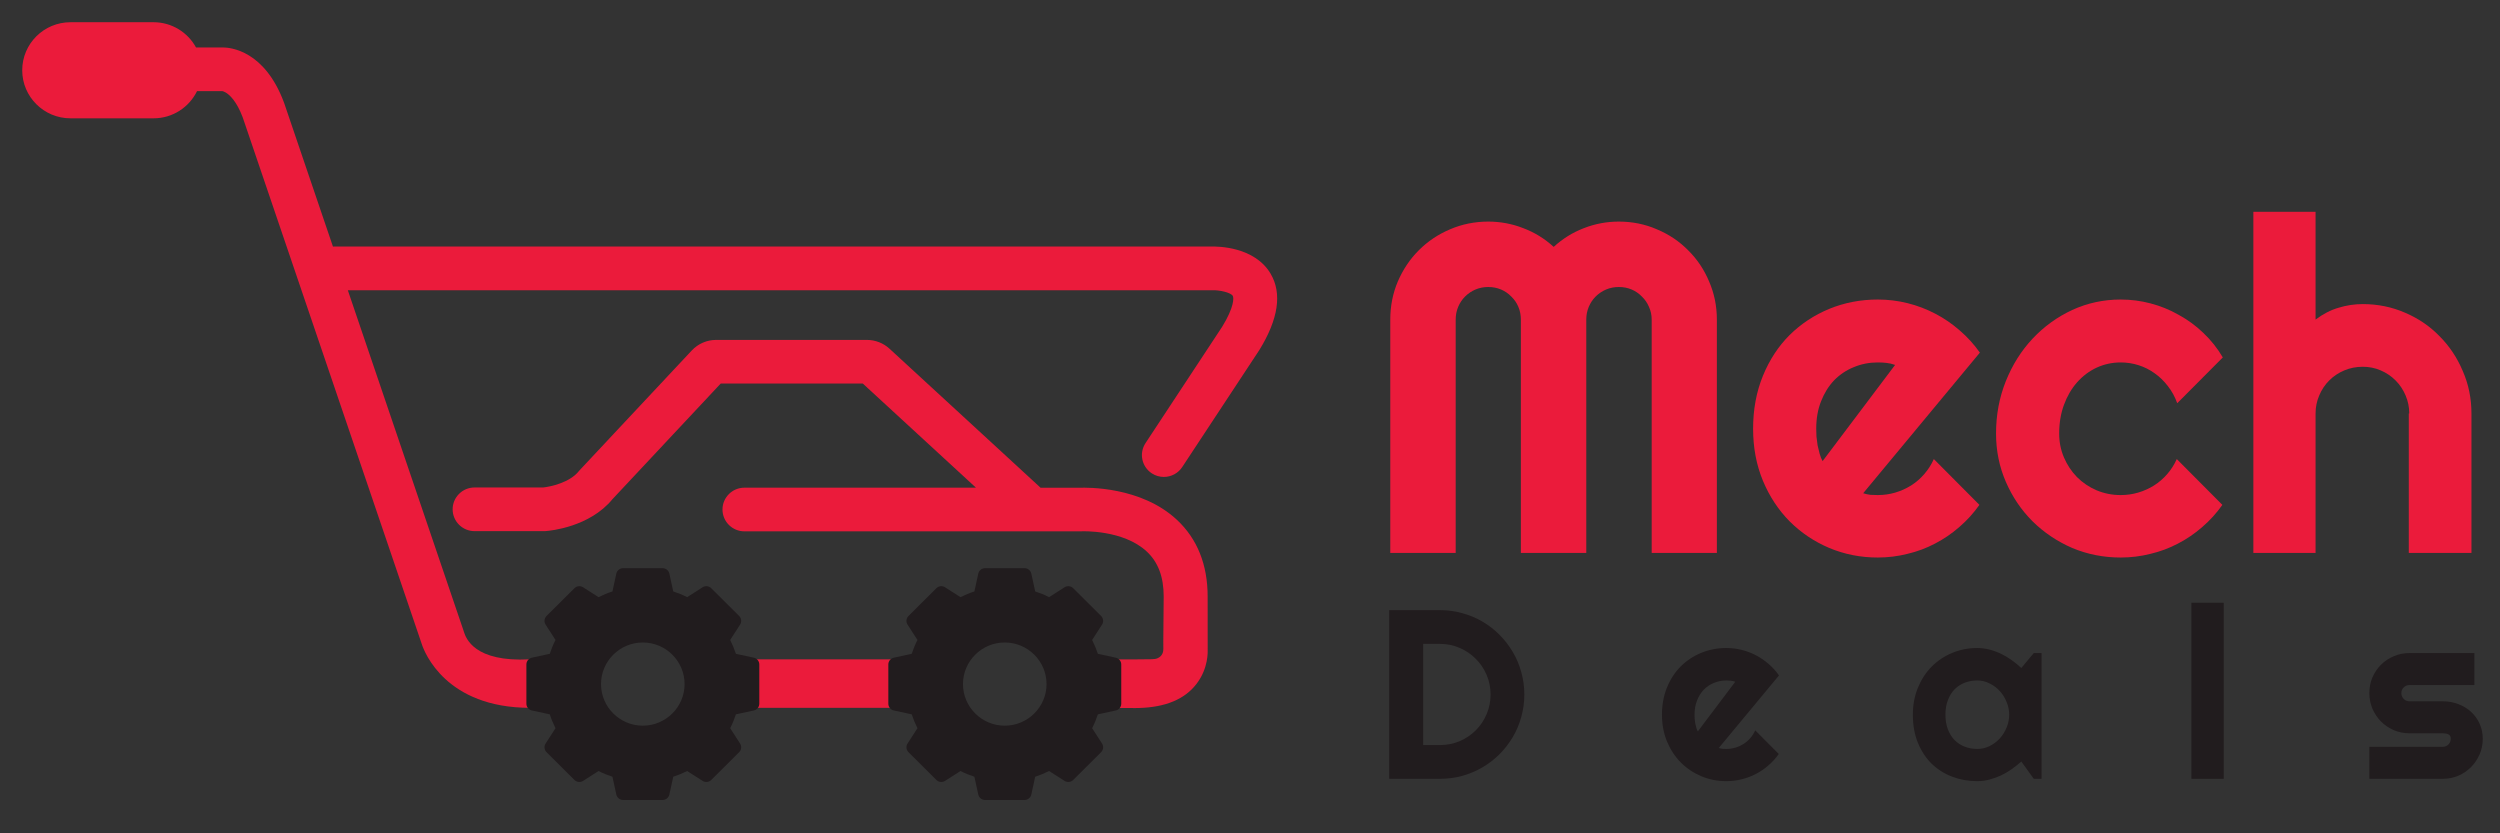
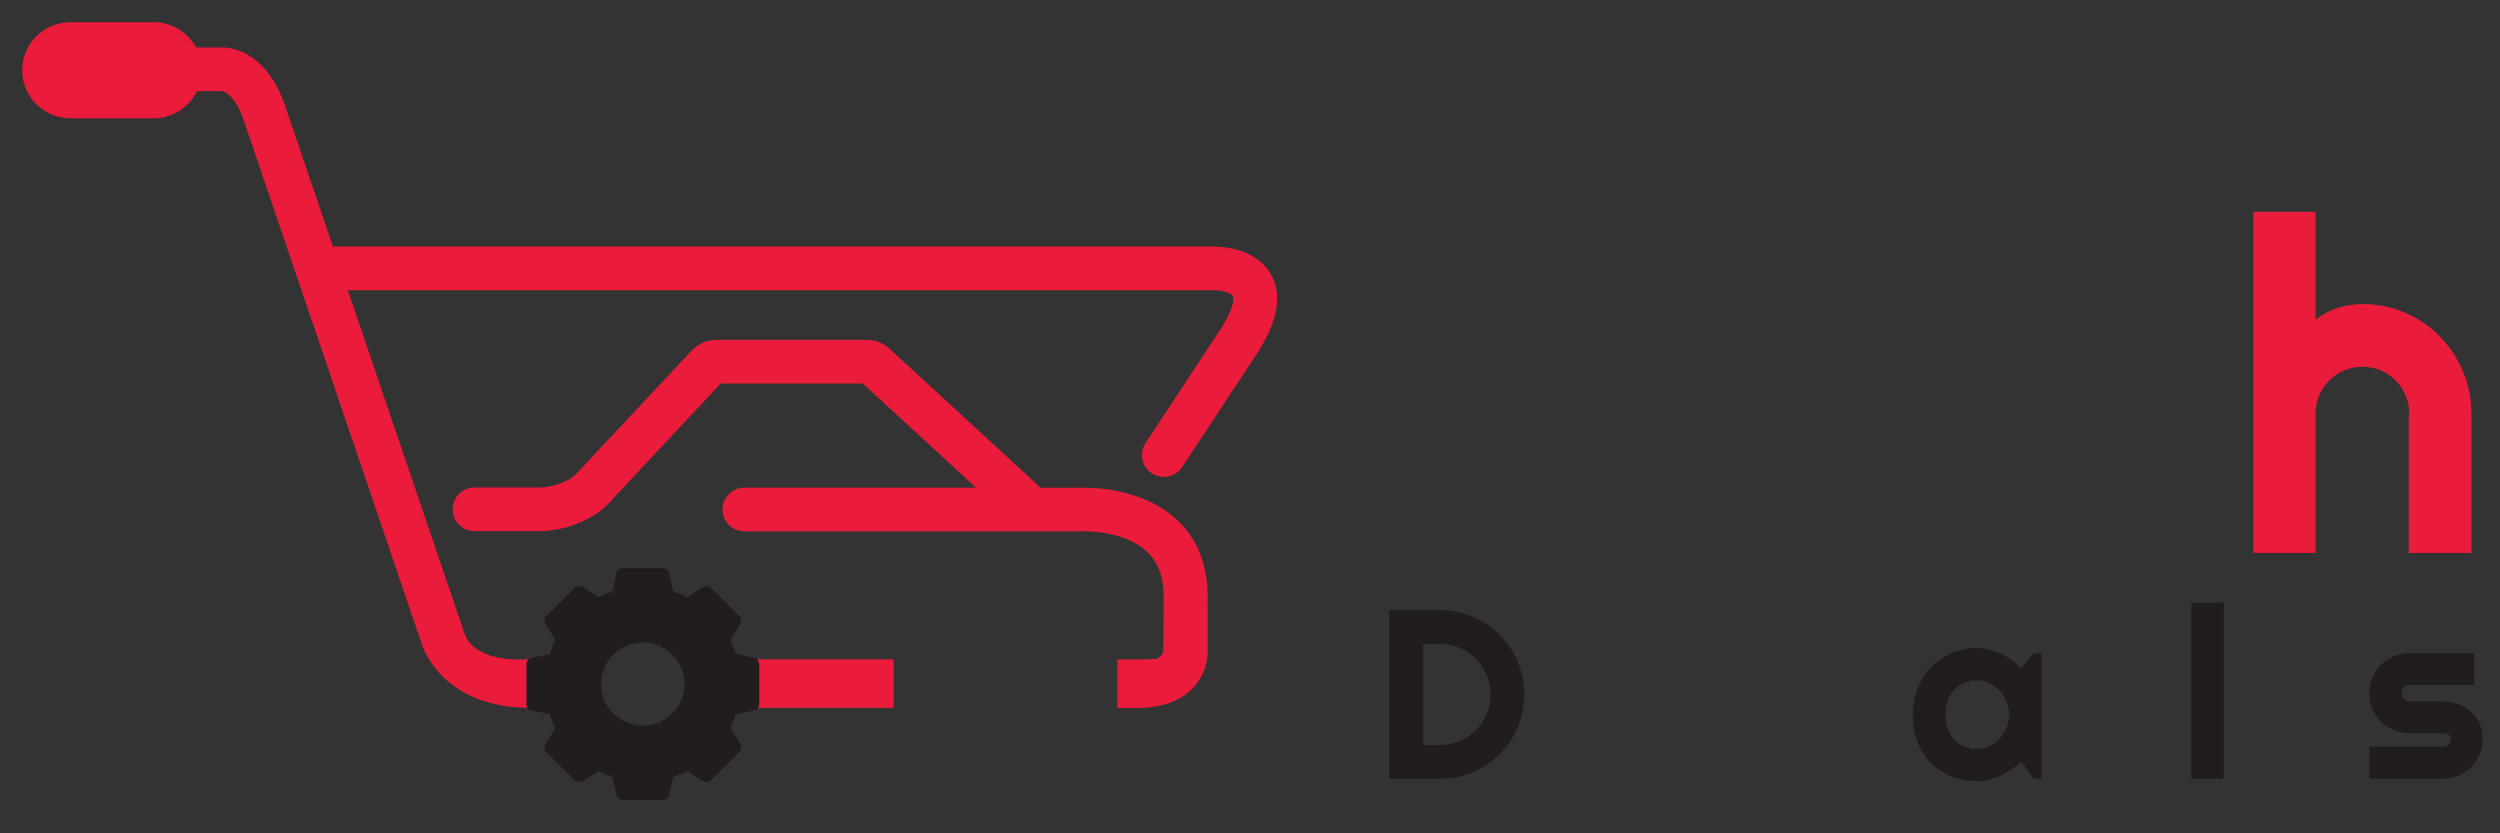
<svg xmlns="http://www.w3.org/2000/svg" width="225" height="75" viewBox="0 0 225 75" fill="none">
  <rect x="0" y="0" width="225" height="75" fill="#333333" stroke="none" />
  <path d="M95.525 69.662V69.712C95.546 69.694 95.571 69.683 95.593 69.662H95.525Z" fill="white" />
  <path fill-rule="evenodd" clip-rule="evenodd" d="M109.001 22.19C109.58 22.172 112.91 22.186 114.356 24.635C115.399 26.404 115.057 28.712 113.349 31.49L113.316 31.541L106.4 42.036C106.019 42.613 105.39 42.924 104.746 42.924C104.372 42.924 103.998 42.821 103.664 42.602C102.754 42.008 102.498 40.791 103.095 39.882L109.993 29.411C111.079 27.642 111.054 26.805 110.95 26.629C110.763 26.314 109.706 26.096 109.116 26.121H109.033H31.304L41.737 56.814V56.821C41.742 56.836 41.747 56.852 41.753 56.87C41.935 57.42 42.656 59.609 47.696 59.341V63.704C40.141 63.699 38.201 58.725 37.957 57.959L21.838 10.545C21.28 9.074 20.647 8.526 20.32 8.329C20.162 8.24 20.05 8.207 20.011 8.2H17.734C17.029 9.65 15.54 10.649 13.818 10.649H6.344C3.946 10.649 2 8.712 2 6.324C2 3.937 3.946 2 6.344 2H13.818C15.469 2 16.907 2.92 17.641 4.27H20.029H20.04C20.762 4.27 23.809 4.556 25.549 9.203L25.571 9.26L29.966 22.194C29.977 22.194 29.988 22.193 30 22.192C30.012 22.191 30.023 22.19 30.034 22.19H109.001Z" fill="#EB1B3B" />
  <path fill-rule="evenodd" clip-rule="evenodd" d="M105.933 46.794C107.76 48.505 108.688 50.825 108.688 53.685L108.691 58.643C108.691 59.076 108.609 60.673 107.282 62.012C106.03 63.275 104.103 63.797 101.639 63.718H100.56V59.343L100.594 59.343H101.269H102.379C103.653 59.343 103.942 59.337 104.137 59.261C104.708 59.039 104.702 58.513 104.701 58.392C104.701 58.387 104.701 58.383 104.701 58.38L104.697 57.704L104.732 53.681C104.732 51.92 104.235 50.603 103.218 49.647C101.096 47.653 97.356 47.814 97.32 47.818L97.204 47.821H66.998C65.908 47.821 65.024 46.941 65.024 45.856C65.024 44.771 65.908 43.891 66.998 43.891H87.836L77.647 34.515H64.869L55.126 44.922C53.069 47.435 49.523 47.768 49.12 47.796L49.045 47.803H42.712C41.622 47.803 40.737 46.923 40.737 45.838C40.737 44.754 41.622 43.873 42.712 43.873H48.879C49.548 43.805 51.278 43.429 52.084 42.416L52.188 42.298L62.269 31.533C62.83 30.936 63.625 30.592 64.448 30.592H78.017C78.776 30.592 79.503 30.875 80.06 31.387L93.655 43.898H97.161C97.837 43.873 102.721 43.78 105.933 46.794Z" fill="#EB1B3B" />
  <rect x="67.842" y="59.342" width="12.578" height="4.362" fill="#EB1B3B" />
  <path d="M67.844 59.191L66.233 58.843C66.093 58.416 65.919 57.998 65.716 57.598L66.607 56.217C66.768 55.97 66.733 55.647 66.523 55.438L64.014 52.94C63.804 52.731 63.479 52.697 63.231 52.856L61.844 53.744C61.442 53.538 61.022 53.368 60.592 53.229L60.243 51.625C60.18 51.34 59.925 51.135 59.631 51.135H56.081C55.787 51.135 55.532 51.34 55.469 51.625L55.12 53.229C54.69 53.368 54.27 53.542 53.868 53.744L52.481 52.856C52.233 52.697 51.908 52.731 51.698 52.94L49.189 55.438C48.979 55.647 48.944 55.97 49.105 56.217L49.996 57.598C49.79 57.998 49.618 58.416 49.479 58.843L47.867 59.191C47.581 59.254 47.375 59.508 47.375 59.8V63.334C47.375 63.627 47.581 63.881 47.867 63.943L49.479 64.291C49.618 64.719 49.793 65.136 49.996 65.537L49.105 66.918C48.944 67.165 48.979 67.488 49.189 67.697L51.698 70.195C51.908 70.403 52.233 70.438 52.481 70.278L53.868 69.391C54.27 69.596 54.69 69.767 55.12 69.906L55.469 71.51C55.532 71.795 55.787 72 56.081 72H59.631C59.925 72 60.18 71.795 60.243 71.51L60.592 69.906C61.022 69.767 61.442 69.593 61.844 69.391L63.231 70.278C63.479 70.438 63.804 70.403 64.014 70.195L66.523 67.697C66.733 67.488 66.768 67.165 66.607 66.918L65.716 65.537C65.922 65.136 66.093 64.719 66.233 64.291L67.844 63.943C68.131 63.881 68.337 63.627 68.337 63.334V59.8C68.337 59.508 68.131 59.254 67.844 59.191ZM61.613 61.567C61.613 63.63 59.925 65.31 57.852 65.31C55.78 65.31 54.092 63.63 54.092 61.567C54.092 59.504 55.78 57.824 57.852 57.824C59.925 57.824 61.613 59.504 61.613 61.567Z" fill="#211C1E" />
-   <path d="M100.42 59.191L98.809 58.843C98.669 58.416 98.494 57.998 98.292 57.598L99.183 56.217C99.344 55.97 99.309 55.647 99.099 55.438L96.59 52.94C96.38 52.731 96.055 52.697 95.807 52.856L94.419 53.744C94.017 53.538 93.598 53.368 93.168 53.229L92.819 51.625C92.756 51.34 92.501 51.135 92.207 51.135H88.656C88.363 51.135 88.108 51.34 88.045 51.625L87.695 53.229C87.265 53.368 86.846 53.542 86.444 53.744L85.056 52.856C84.808 52.697 84.483 52.731 84.274 52.94L81.764 55.438C81.555 55.647 81.52 55.97 81.68 56.217L82.572 57.598C82.365 57.998 82.194 58.416 82.054 58.843L80.443 59.191C80.157 59.254 79.95 59.508 79.95 59.8V63.334C79.95 63.627 80.157 63.881 80.443 63.943L82.054 64.291C82.194 64.719 82.369 65.136 82.572 65.537L81.68 66.918C81.52 67.165 81.555 67.488 81.764 67.697L84.274 70.195C84.483 70.403 84.808 70.438 85.056 70.278L86.444 69.391C86.846 69.596 87.265 69.767 87.695 69.906L88.045 71.51C88.108 71.795 88.363 72 88.656 72H92.207C92.501 72 92.756 71.795 92.819 71.51L93.168 69.906C93.598 69.767 94.017 69.593 94.419 69.391L95.807 70.278C96.055 70.438 96.38 70.403 96.59 70.195L99.099 67.697C99.309 67.488 99.344 67.165 99.183 66.918L98.292 65.537C98.498 65.136 98.669 64.719 98.809 64.291L100.42 63.943C100.707 63.881 100.913 63.627 100.913 63.334V59.8C100.913 59.508 100.707 59.254 100.42 59.191ZM94.189 61.567C94.189 63.63 92.501 65.31 90.428 65.31C88.356 65.31 86.668 63.63 86.668 61.567C86.668 59.504 88.356 57.824 90.428 57.824C92.501 57.824 94.189 59.504 94.189 61.567Z" fill="#211C1E" />
-   <path d="M154.518 49.766H148.652V28.763C148.652 28.352 148.57 27.97 148.405 27.614C148.255 27.259 148.043 26.951 147.77 26.691C147.51 26.418 147.202 26.206 146.847 26.055C146.491 25.905 146.108 25.83 145.698 25.83C145.288 25.83 144.905 25.905 144.549 26.055C144.194 26.206 143.879 26.418 143.606 26.691C143.346 26.951 143.141 27.259 142.99 27.614C142.84 27.97 142.765 28.352 142.765 28.763V49.766H136.878V28.763C136.878 28.352 136.803 27.97 136.652 27.614C136.502 27.259 136.29 26.951 136.017 26.691C135.757 26.418 135.449 26.206 135.094 26.055C134.738 25.905 134.355 25.83 133.945 25.83C133.535 25.83 133.152 25.905 132.796 26.055C132.441 26.206 132.126 26.418 131.853 26.691C131.593 26.951 131.388 27.259 131.237 27.614C131.087 27.97 131.012 28.352 131.012 28.763V49.766H125.125V28.763C125.125 27.546 125.351 26.404 125.802 25.337C126.267 24.257 126.896 23.32 127.689 22.527C128.496 21.72 129.432 21.091 130.499 20.64C131.579 20.175 132.728 19.943 133.945 19.943C135.039 19.943 136.092 20.141 137.104 20.538C138.116 20.921 139.025 21.481 139.832 22.22C140.638 21.481 141.541 20.921 142.539 20.538C143.551 20.141 144.604 19.943 145.698 19.943C146.915 19.943 148.057 20.175 149.123 20.64C150.204 21.091 151.14 21.72 151.933 22.527C152.74 23.32 153.369 24.257 153.821 25.337C154.285 26.404 154.518 27.546 154.518 28.763V49.766Z" fill="#EB1B3B" />
-   <path d="M167.686 44.392C167.905 44.461 168.124 44.509 168.343 44.536C168.561 44.55 168.78 44.556 168.999 44.556C169.546 44.556 170.072 44.481 170.578 44.331C171.084 44.181 171.556 43.968 171.994 43.695C172.445 43.408 172.841 43.066 173.183 42.669C173.539 42.259 173.826 41.808 174.045 41.316L178.147 45.438C177.627 46.177 177.026 46.84 176.342 47.428C175.672 48.016 174.94 48.515 174.147 48.925C173.368 49.336 172.541 49.643 171.665 49.849C170.804 50.067 169.915 50.177 168.999 50.177C167.454 50.177 165.997 49.889 164.63 49.315C163.276 48.741 162.087 47.941 161.061 46.915C160.049 45.89 159.249 44.673 158.661 43.264C158.073 41.842 157.779 40.283 157.779 38.588C157.779 36.851 158.073 35.265 158.661 33.829C159.249 32.393 160.049 31.169 161.061 30.157C162.087 29.146 163.276 28.359 164.63 27.799C165.997 27.238 167.454 26.958 168.999 26.958C169.915 26.958 170.811 27.067 171.686 27.286C172.561 27.505 173.388 27.819 174.168 28.229C174.961 28.64 175.699 29.146 176.383 29.747C177.067 30.335 177.669 30.998 178.188 31.737L167.686 44.392ZM170.558 32.844C170.298 32.749 170.038 32.687 169.778 32.66C169.532 32.633 169.272 32.619 168.999 32.619C168.233 32.619 167.508 32.762 166.825 33.05C166.155 33.323 165.567 33.72 165.061 34.239C164.569 34.759 164.179 35.388 163.892 36.126C163.604 36.851 163.461 37.672 163.461 38.588C163.461 38.793 163.468 39.025 163.481 39.285C163.509 39.545 163.543 39.812 163.584 40.085C163.639 40.345 163.7 40.598 163.769 40.844C163.837 41.09 163.926 41.309 164.035 41.5L170.558 32.844Z" fill="#EB1B3B" />
-   <path d="M200.053 32.168L195.951 36.29C195.746 35.716 195.466 35.203 195.11 34.752C194.755 34.287 194.351 33.897 193.9 33.583C193.462 33.268 192.984 33.029 192.464 32.865C191.944 32.701 191.411 32.619 190.864 32.619C190.098 32.619 189.374 32.776 188.69 33.091C188.02 33.405 187.432 33.849 186.926 34.424C186.434 34.984 186.044 35.655 185.757 36.434C185.47 37.213 185.326 38.075 185.326 39.018C185.326 39.784 185.47 40.502 185.757 41.172C186.044 41.842 186.434 42.43 186.926 42.936C187.432 43.442 188.02 43.839 188.69 44.126C189.374 44.413 190.098 44.556 190.864 44.556C191.411 44.556 191.938 44.481 192.444 44.331C192.95 44.181 193.421 43.968 193.859 43.695C194.31 43.408 194.707 43.066 195.049 42.669C195.404 42.259 195.691 41.808 195.91 41.316L200.012 45.438C199.493 46.177 198.891 46.84 198.207 47.428C197.537 48.016 196.806 48.515 196.013 48.925C195.233 49.336 194.406 49.643 193.531 49.849C192.669 50.067 191.78 50.177 190.864 50.177C189.319 50.177 187.863 49.889 186.495 49.315C185.142 48.727 183.952 47.927 182.926 46.915C181.914 45.903 181.114 44.721 180.526 43.367C179.938 42.013 179.644 40.564 179.644 39.018C179.644 37.337 179.938 35.764 180.526 34.301C181.114 32.838 181.914 31.566 182.926 30.486C183.952 29.392 185.142 28.53 186.495 27.901C187.863 27.272 189.319 26.958 190.864 26.958C191.78 26.958 192.676 27.074 193.551 27.306C194.44 27.539 195.281 27.881 196.074 28.332C196.881 28.77 197.619 29.31 198.289 29.952C198.973 30.595 199.561 31.334 200.053 32.168Z" fill="#EB1B3B" />
  <path d="M208.401 49.766H202.802V19.061H208.401V28.763C209.072 28.257 209.762 27.901 210.473 27.696C211.184 27.477 211.909 27.368 212.647 27.368C214.001 27.368 215.273 27.628 216.462 28.147C217.652 28.653 218.685 29.358 219.56 30.26C220.449 31.149 221.146 32.195 221.652 33.398C222.172 34.588 222.431 35.86 222.431 37.213V49.766H216.791V37.213H216.832C216.832 36.639 216.722 36.099 216.504 35.593C216.285 35.073 215.984 34.622 215.601 34.239C215.218 33.856 214.774 33.556 214.268 33.337C213.762 33.118 213.222 33.009 212.647 33.009C212.059 33.009 211.506 33.118 210.986 33.337C210.466 33.556 210.015 33.856 209.632 34.239C209.249 34.622 208.948 35.073 208.73 35.593C208.511 36.099 208.401 36.639 208.401 37.213V49.766Z" fill="#EB1B3B" />
  <path d="M137.19 62.502C137.19 63.201 137.099 63.875 136.915 64.524C136.739 65.166 136.485 65.77 136.153 66.335C135.821 66.892 135.426 67.404 134.967 67.87C134.508 68.328 133.997 68.724 133.432 69.055C132.867 69.387 132.261 69.644 131.611 69.828C130.969 70.004 130.298 70.093 129.6 70.093H125.026V54.912H129.6C130.298 54.912 130.969 55.003 131.611 55.187C132.261 55.363 132.867 55.617 133.432 55.949C133.997 56.281 134.508 56.679 134.967 57.145C135.426 57.604 135.821 58.116 136.153 58.68C136.485 59.238 136.739 59.841 136.915 60.491C137.099 61.133 137.19 61.803 137.19 62.502ZM134.152 62.502C134.152 61.874 134.032 61.285 133.792 60.734C133.559 60.184 133.234 59.704 132.818 59.294C132.409 58.878 131.925 58.55 131.368 58.31C130.817 58.07 130.228 57.95 129.6 57.95H128.086V67.054H129.6C130.228 67.054 130.817 66.938 131.368 66.705C131.925 66.465 132.409 66.14 132.818 65.731C133.234 65.315 133.559 64.831 133.792 64.281C134.032 63.723 134.152 63.13 134.152 62.502Z" fill="#211C1E" />
-   <path d="M154.689 67.319C154.802 67.354 154.915 67.379 155.028 67.393C155.141 67.4 155.254 67.404 155.367 67.404C155.649 67.404 155.921 67.365 156.182 67.287C156.443 67.21 156.687 67.1 156.913 66.959C157.146 66.811 157.35 66.634 157.527 66.43C157.71 66.218 157.858 65.985 157.971 65.731L160.089 67.859C159.82 68.24 159.51 68.582 159.157 68.886C158.811 69.189 158.434 69.447 158.024 69.659C157.622 69.87 157.195 70.029 156.743 70.135C156.299 70.248 155.84 70.304 155.367 70.304C154.569 70.304 153.818 70.156 153.112 69.86C152.413 69.563 151.799 69.15 151.27 68.621C150.748 68.092 150.335 67.464 150.031 66.737C149.728 66.003 149.576 65.198 149.576 64.323C149.576 63.427 149.728 62.608 150.031 61.867C150.335 61.126 150.748 60.494 151.27 59.972C151.799 59.45 152.413 59.044 153.112 58.755C153.818 58.465 154.569 58.321 155.367 58.321C155.84 58.321 156.302 58.377 156.754 58.49C157.206 58.603 157.633 58.765 158.035 58.977C158.444 59.189 158.825 59.45 159.178 59.76C159.531 60.064 159.842 60.406 160.11 60.787L154.689 67.319ZM156.172 61.359C156.037 61.309 155.903 61.278 155.769 61.264C155.642 61.249 155.508 61.242 155.367 61.242C154.972 61.242 154.598 61.316 154.245 61.465C153.899 61.606 153.596 61.81 153.334 62.079C153.08 62.347 152.879 62.672 152.731 63.053C152.583 63.427 152.509 63.85 152.509 64.323C152.509 64.429 152.512 64.549 152.519 64.683C152.533 64.817 152.551 64.955 152.572 65.096C152.6 65.23 152.632 65.361 152.667 65.488C152.703 65.615 152.749 65.728 152.805 65.826L156.172 61.359Z" fill="#211C1E" />
  <path d="M183.739 70.093H183.04L181.918 68.537C181.642 68.784 181.35 69.016 181.039 69.235C180.736 69.447 180.414 69.634 180.076 69.796C179.737 69.951 179.387 70.075 179.028 70.167C178.675 70.259 178.315 70.304 177.948 70.304C177.15 70.304 176.399 70.17 175.693 69.902C174.994 69.634 174.38 69.246 173.851 68.738C173.328 68.222 172.916 67.594 172.612 66.853C172.309 66.112 172.157 65.269 172.157 64.323C172.157 63.441 172.309 62.633 172.612 61.899C172.916 61.158 173.328 60.523 173.851 59.993C174.38 59.464 174.994 59.054 175.693 58.765C176.399 58.469 177.15 58.321 177.948 58.321C178.315 58.321 178.678 58.366 179.038 58.458C179.398 58.55 179.747 58.677 180.086 58.839C180.425 59.002 180.746 59.192 181.05 59.411C181.36 59.63 181.649 59.866 181.918 60.12L183.04 58.776H183.739V70.093ZM180.827 64.323C180.827 63.928 180.75 63.547 180.594 63.18C180.446 62.806 180.241 62.477 179.98 62.195C179.719 61.906 179.412 61.676 179.059 61.507C178.713 61.331 178.343 61.242 177.948 61.242C177.552 61.242 177.178 61.309 176.826 61.444C176.48 61.578 176.176 61.775 175.915 62.036C175.661 62.297 175.46 62.622 175.312 63.01C175.163 63.391 175.089 63.829 175.089 64.323C175.089 64.817 175.163 65.258 175.312 65.646C175.46 66.028 175.661 66.349 175.915 66.61C176.176 66.871 176.48 67.069 176.826 67.203C177.178 67.337 177.552 67.404 177.948 67.404C178.343 67.404 178.713 67.319 179.059 67.15C179.412 66.973 179.719 66.744 179.98 66.462C180.241 66.172 180.446 65.844 180.594 65.477C180.75 65.103 180.827 64.718 180.827 64.323Z" fill="#211C1E" />
-   <path d="M200.137 70.093H197.225V54.245H200.137V70.093Z" fill="#211C1E" />
+   <path d="M200.137 70.093H197.225V54.245H200.137V70.093" fill="#211C1E" />
  <path d="M219.848 70.093H213.242V67.213H219.848C220.046 67.213 220.215 67.143 220.357 67.001C220.498 66.86 220.568 66.691 220.568 66.493C220.568 66.289 220.498 66.154 220.357 66.091C220.215 66.028 220.046 65.996 219.848 65.996H216.842C216.341 65.996 215.871 65.9 215.434 65.71C214.996 65.519 214.615 65.262 214.291 64.937C213.966 64.605 213.708 64.221 213.518 63.783C213.334 63.346 213.242 62.876 213.242 62.375C213.242 61.874 213.334 61.405 213.518 60.967C213.708 60.529 213.966 60.148 214.291 59.824C214.615 59.499 214.996 59.245 215.434 59.062C215.871 58.871 216.341 58.776 216.842 58.776H222.696V61.655H216.842C216.644 61.655 216.475 61.726 216.334 61.867C216.193 62.008 216.122 62.178 216.122 62.375C216.122 62.58 216.193 62.756 216.334 62.904C216.475 63.046 216.644 63.116 216.842 63.116H219.848C220.342 63.116 220.808 63.201 221.246 63.37C221.683 63.533 222.065 63.762 222.389 64.058C222.714 64.355 222.971 64.711 223.162 65.128C223.353 65.544 223.448 65.999 223.448 66.493C223.448 66.994 223.353 67.464 223.162 67.901C222.971 68.332 222.714 68.713 222.389 69.045C222.065 69.369 221.683 69.627 221.246 69.817C220.808 70.001 220.342 70.093 219.848 70.093Z" fill="#211C1E" />
</svg>